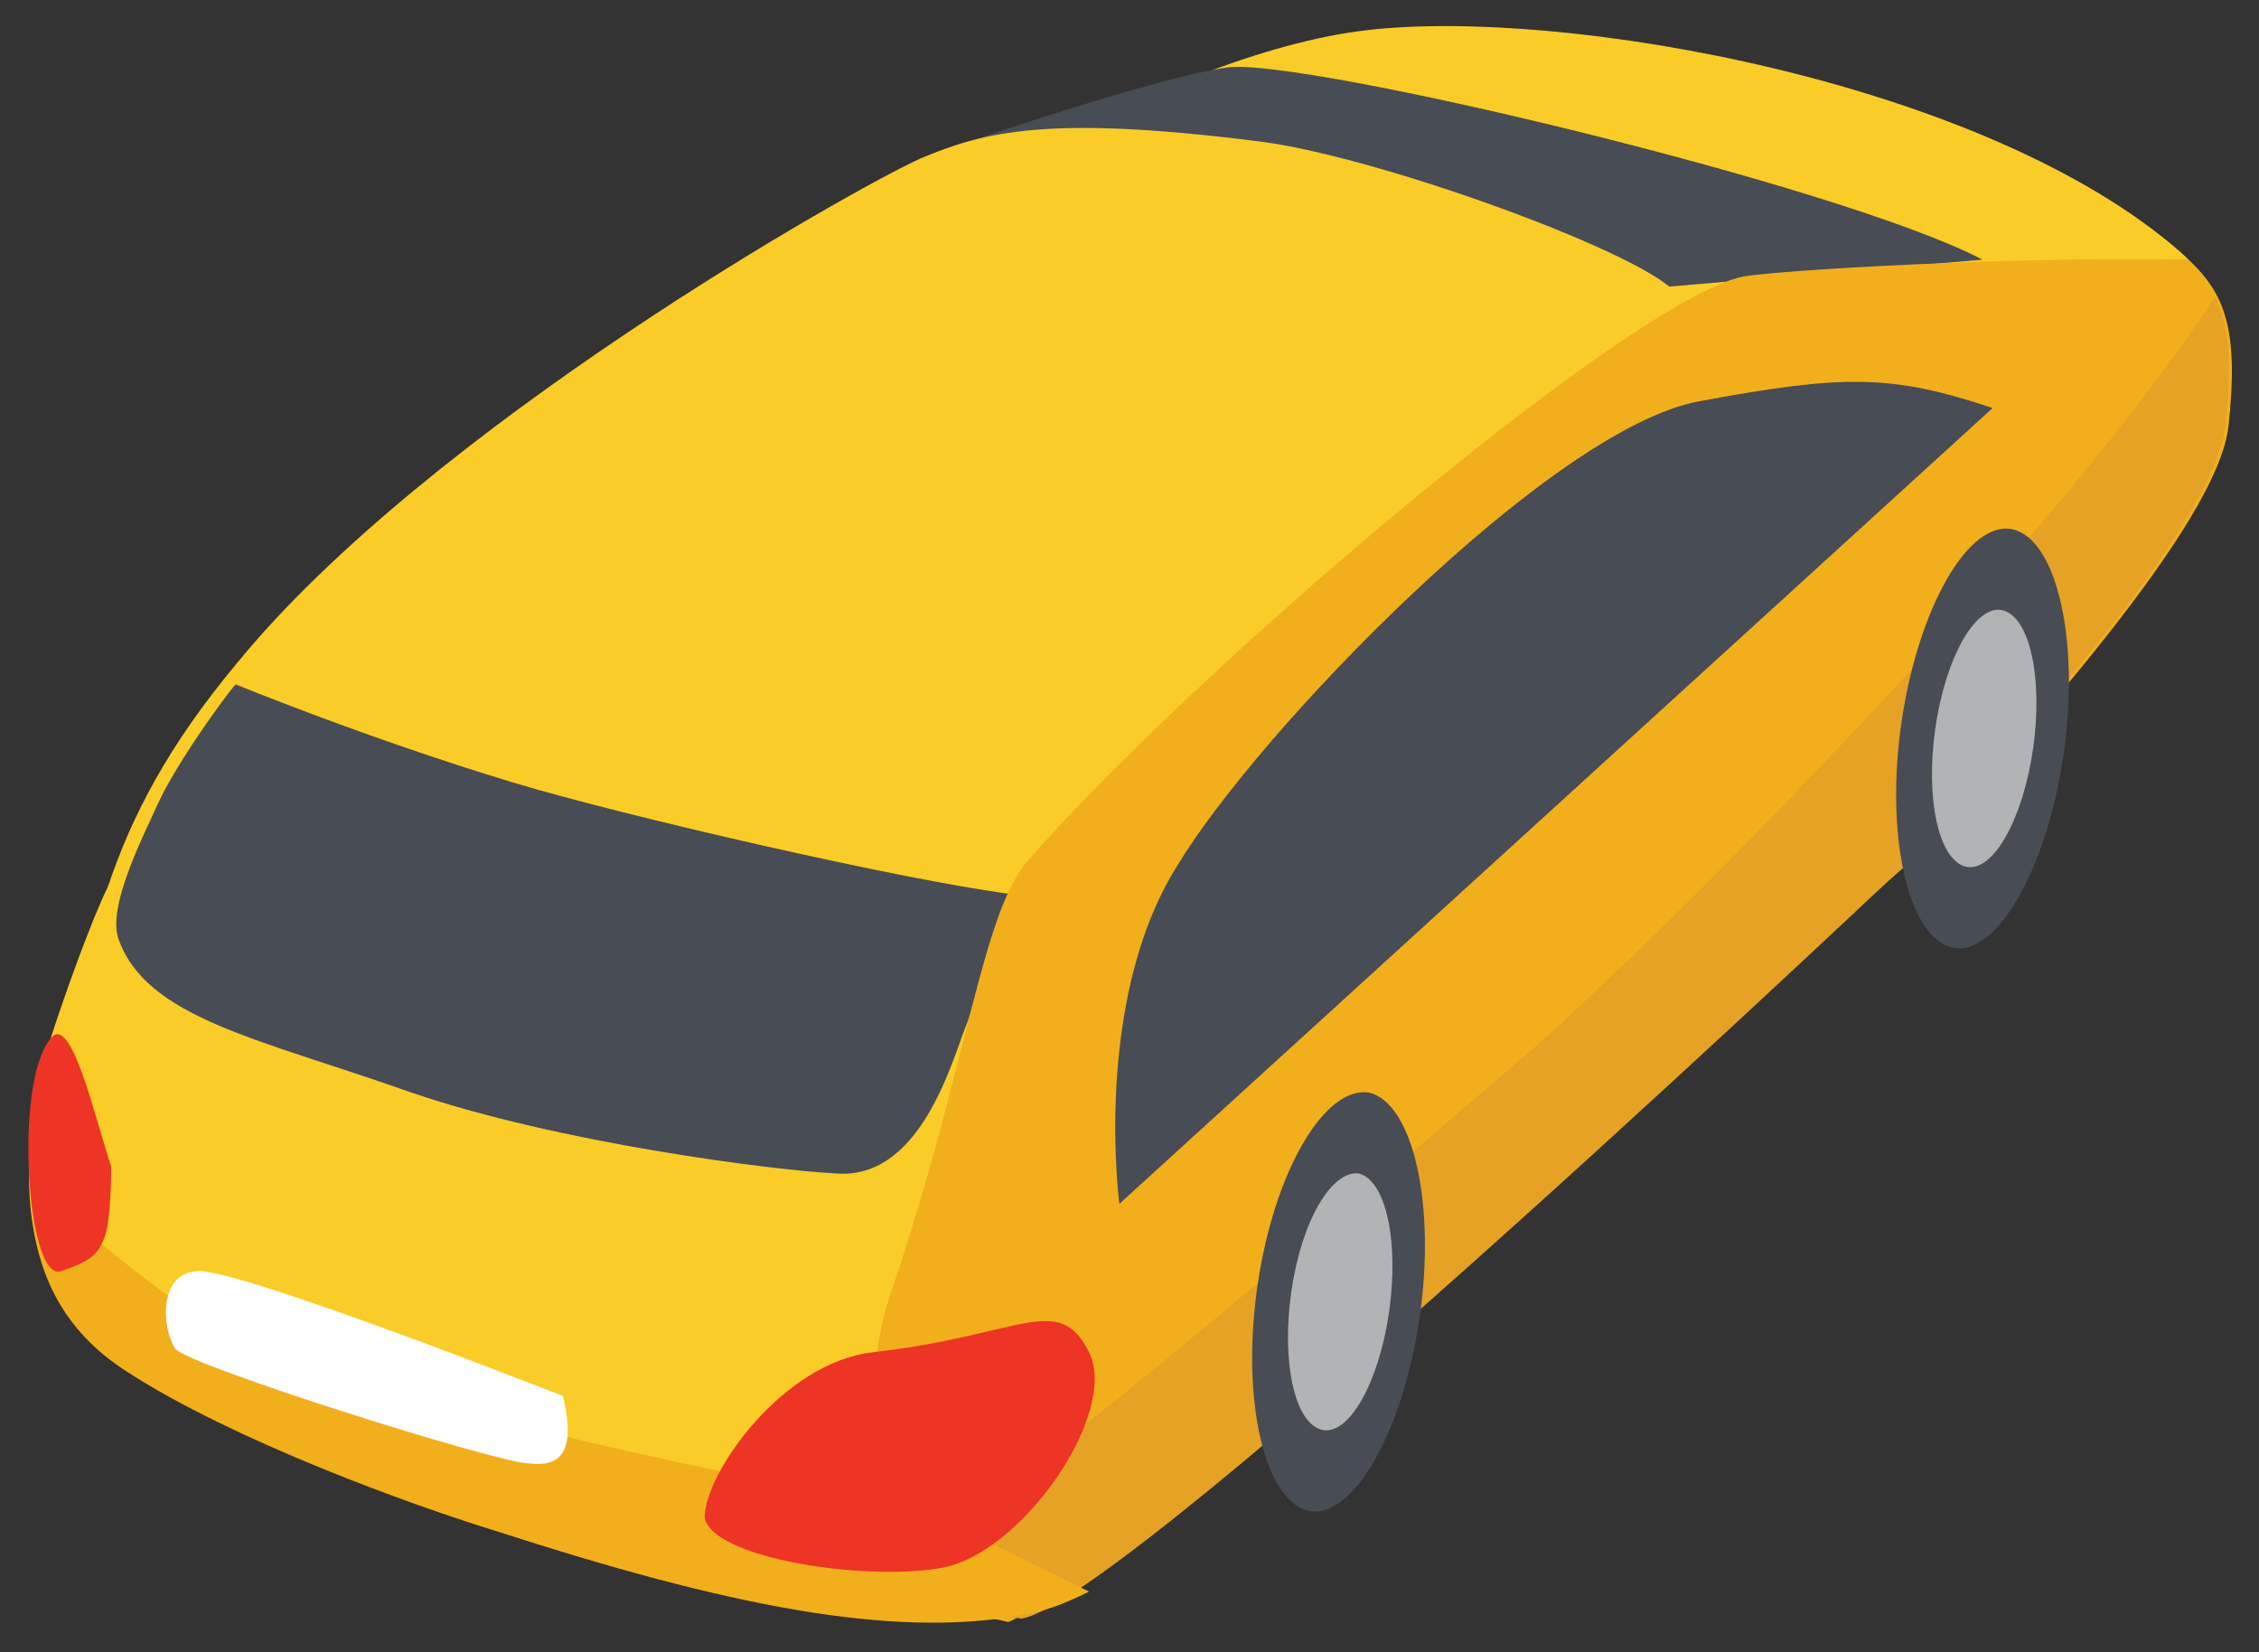
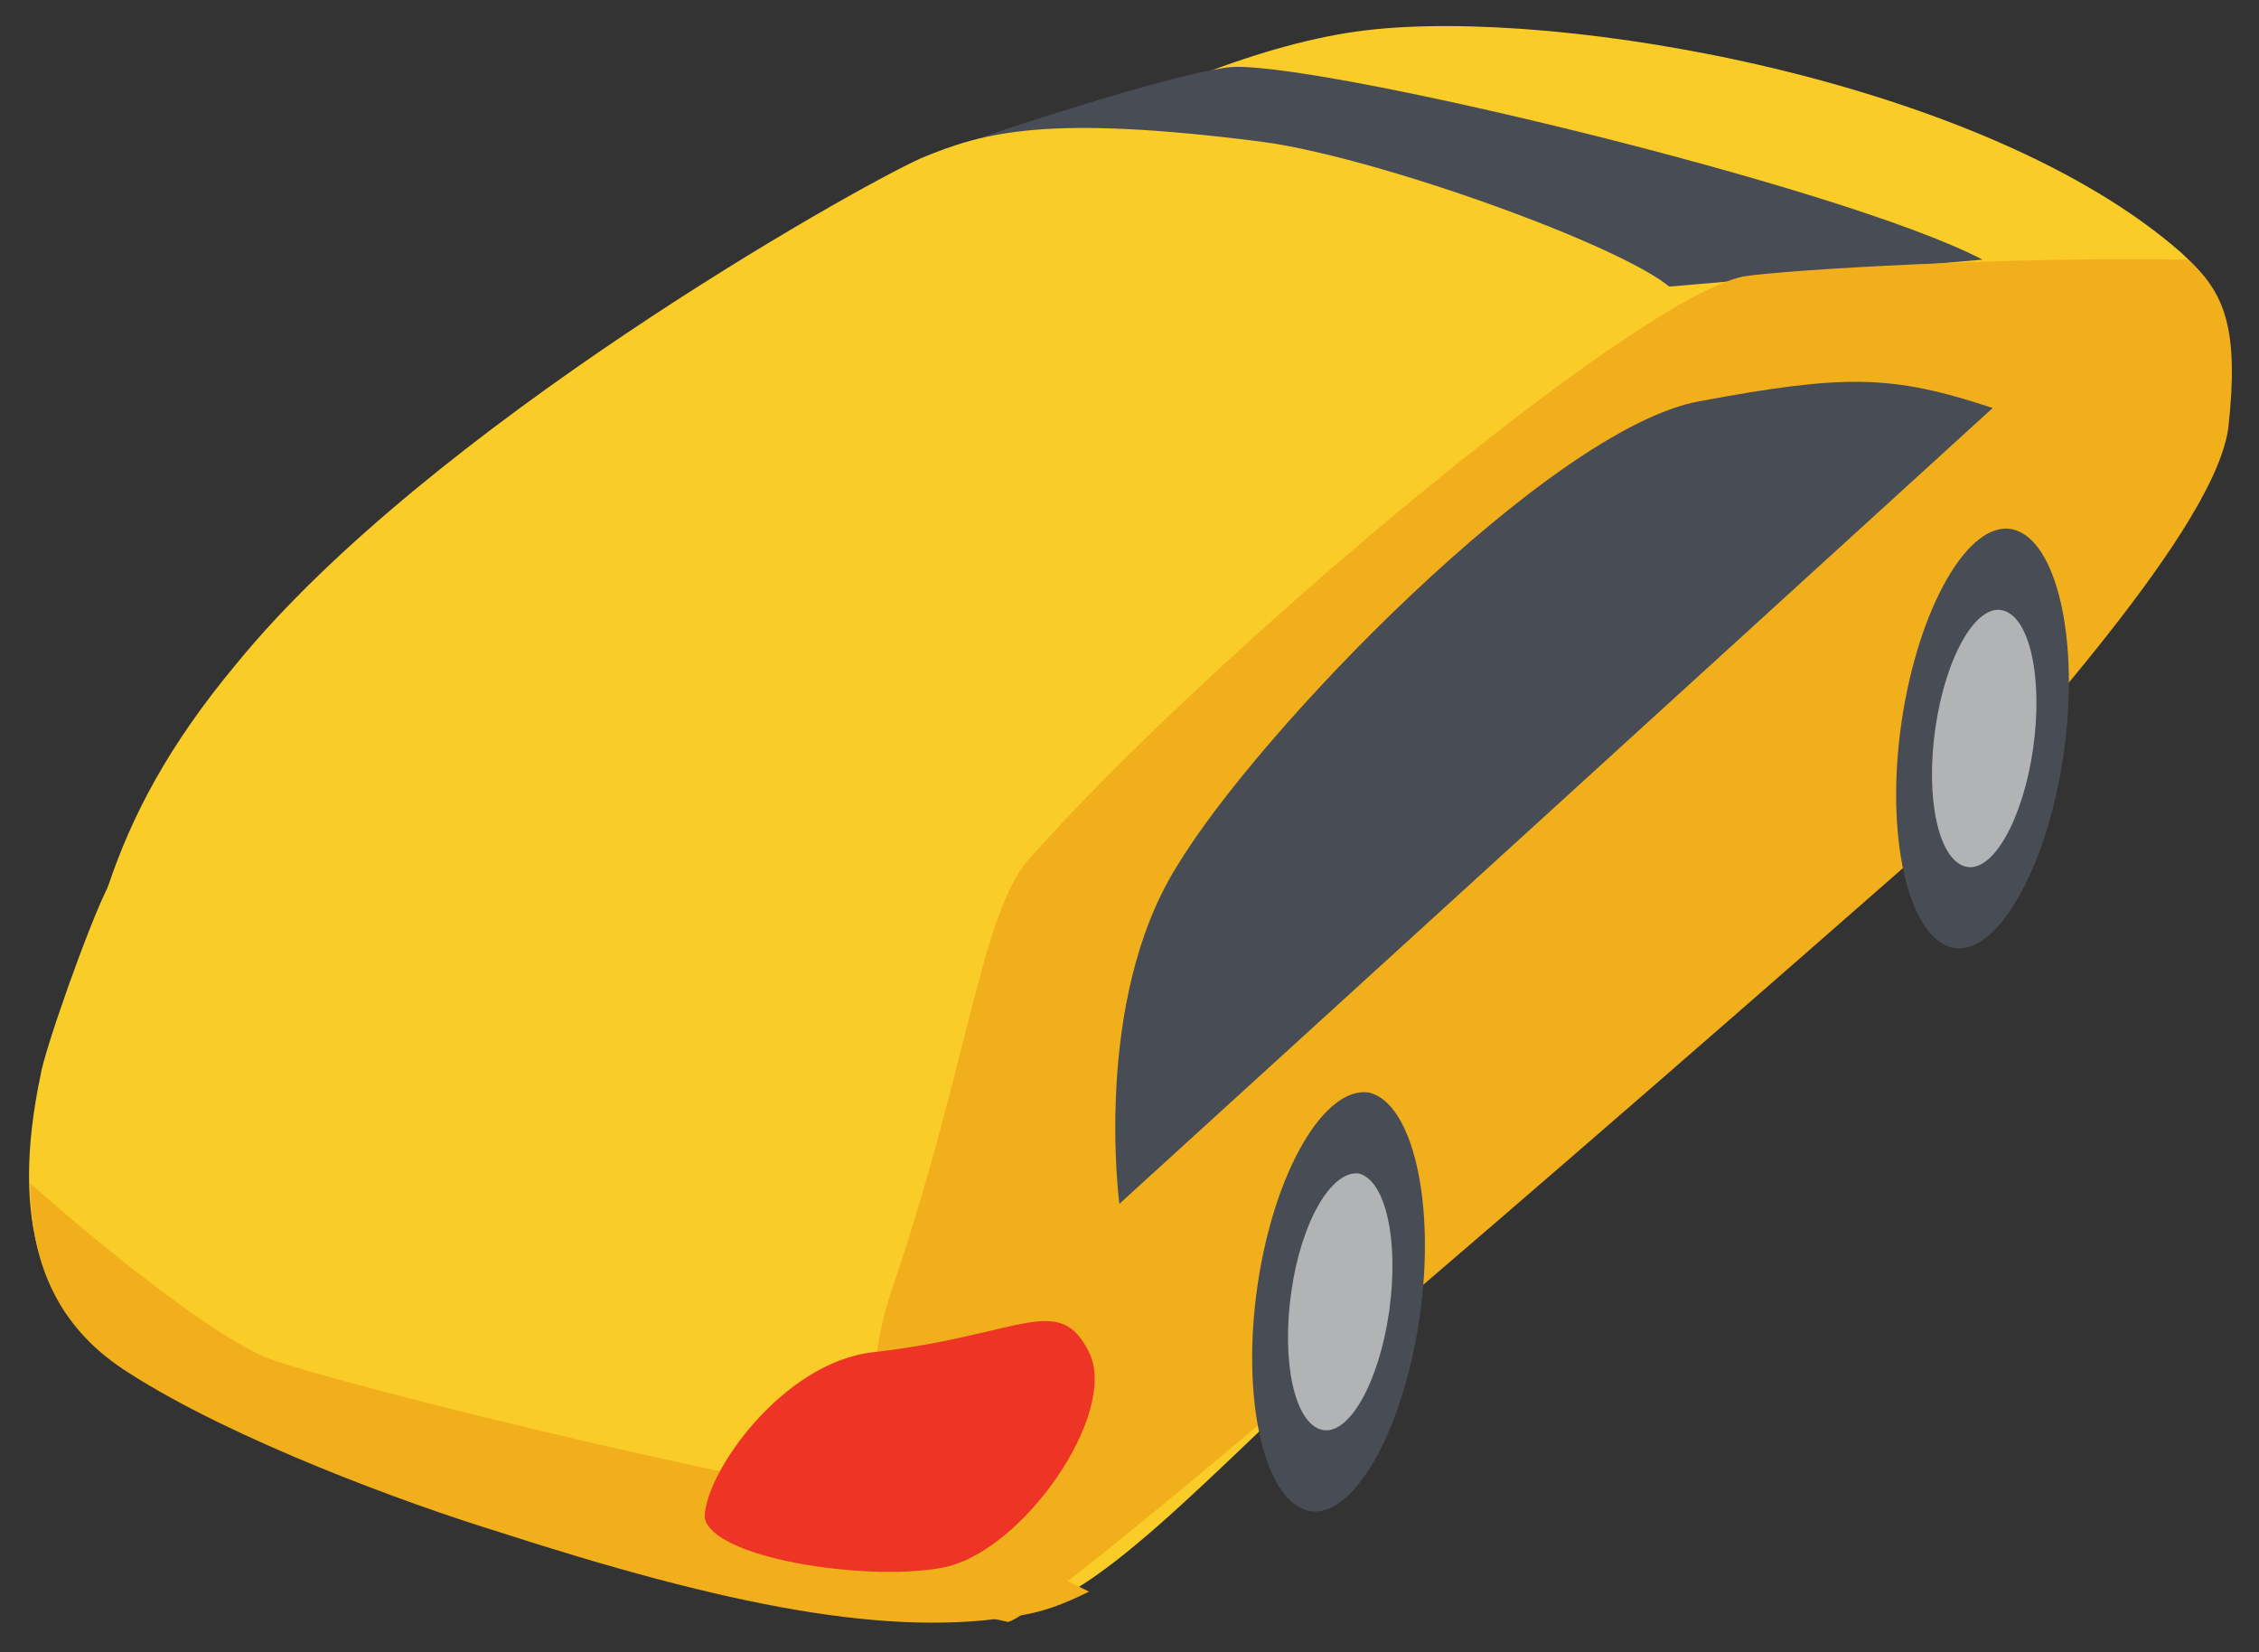
<svg xmlns="http://www.w3.org/2000/svg" version="1.1" id="Layer_1" x="0px" y="0px" viewBox="0 0 67 49" style="enable-background:new 0 0 67 49;" xml:space="preserve">
  <rect x="0" y="0" width="67" height="49" fill="#333333" stroke="none" />
  <style type="text/css">
	.st0{fill:#FACC27;}
	.st1{fill:#484C54;}
	.st2{fill:#F2AF1C;}
	.st3{fill:#E5A225;}
	.st4{fill:#FFFFFF;}
	.st5{fill:#ED3425;}
	.st6{fill:#B2B3B4;}
</style>
  <g>
    <path class="st0" d="M64.7,7.5c-5.8-5.1-18.4-7.3-24.2-6.6C28.7,2.3,5.2,22,3.2,26.3c-0.6,1.2-1.9,4.9-2,5.6   c-0.9,4.3,0,7.1,2.6,8.7c3.1,1.9,8.3,3.9,10.9,4.7c6.8,2.2,11.8,3.2,15.6,2.5c2.6-0.5,6.3-4.9,11.1-9.1   c5.9-5.1,24.3-23.4,24.6-26.3C66.4,9.6,65.9,8.6,64.7,7.5z" />
    <path class="st1" d="M58.8,7.7c-4.2-2.2-20.2-6-22.4-5.7c-2.2,0.3-8.6,2.5-9.1,2.7C26.8,4.9,46,8.8,46,8.8L58.8,7.7z" />
    <path class="st0" d="M22.5,30.2c-2.8,0.3-12.1,2.2-14.9,0.6c-2.8-1.6-4.4-4.5-4.4-4.5C3.9,24.2,5,22.1,7,19.7   c5.7-7,18.3-14.1,20.3-15c1.9-0.8,3.8-1.3,10.1-0.5c3.8,0.5,12.4,3.7,12.4,4.7C49.7,9.8,22.5,30.2,22.5,30.2z" />
-     <path class="st1" d="M29.9,26.5c-3.1-0.4-11.4-2.3-14.7-3.3C10.9,21.9,7,20.3,7,20.3c0-0.1-1.7,2.2-2.3,3.5c-0.4,0.9-1.5,3-1.2,4   c0.8,2.4,4.2,3,8.7,4.6c4.4,1.5,10.7,2.3,12.6,2.4c2.6,0.2,3.5-3.6,3.9-4.5C29,29.4,29.9,26.5,29.9,26.5z" />
    <path class="st2" d="M26.5,38.1c2.2-6.5,2.6-11,4-12.6c5.3-6,17.9-16.6,21.2-17.3c1.2-0.2,8.1-0.6,13.2-0.5c1.1,1,1.5,2.1,1.2,4.9   c-0.3,3-6.3,9.4-8.7,12.3c0,0-25.9,22.8-27.5,23.2c0,0-1.8-0.4-1.8-0.4C27.2,47.5,24.8,42.9,26.5,38.1z" />
    <path class="st1" d="M59.1,12.1c-3-1-4.4-1-8.7-0.2c-4.4,0.8-13.1,9.8-15.5,13.8c-2.5,4-1.7,10-1.7,10L59.1,12.1z" />
-     <path class="st3" d="M27.3,45.7c2.2-0.8,14.3-11.3,17.7-14.2C48,29,60.6,16.6,65.7,8.8c0.4,0.8,0.5,1.9,0.3,3.8   c-0.3,3-6.3,9.4-8.7,12.3c0,0-23.8,22.6-27,23.1c0,0-2.2-0.3-2.3-0.3c-0.3-0.1-0.8-0.7-1.2-1.7C27,45.8,27.1,45.7,27.3,45.7z" />
    <path class="st2" d="M3.8,40.7c-1.9-1.2-2.9-3-2.9-5.6c1.7,1.5,5.3,4.5,7.1,5.2c2.2,0.8,16,4.2,18.8,4.2l5.5,2.7   c-0.8,0.4-1.4,0.6-2,0.7c-3.9,0.7-8.8-0.3-15.6-2.5C12.1,44.6,6.9,42.7,3.8,40.7z" />
-     <path class="st4" d="M16.7,41.4c0.4,1.7-0.1,2.1-1,2c-0.9,0-10.1-2.9-10.5-3.4c-0.4-0.6-0.5-2.2,0.6-2.3   C6.8,37.5,16.7,41.4,16.7,41.4z" />
-     <path class="st5" d="M3.3,34.6c-0.5-1.5-1.2-4.6-1.8-3.8c-1.1,1.3-0.7,7.2,0.3,6.9c0.9-0.3,1.1-0.5,1.3-1   C3.3,36.2,3.3,34.6,3.3,34.6z" />
    <path class="st5" d="M25.9,40.1c4.4-0.5,5.5-1.8,6.4,0c0.9,1.8-2,6-4.4,6.4c-2.3,0.4-6.8-0.3-7-1.5C20.9,43.7,23.2,40.4,25.9,40.1z   " />
    <g>
      <path class="st1" d="M56.4,21.4c-0.5,3.4,0.2,6.4,1.5,6.7c1.3,0.3,2.8-2.3,3.3-5.7c0.5-3.4-0.2-6.4-1.5-6.7    C58.4,15.4,56.9,18,56.4,21.4z" />
      <path class="st6" d="M57.4,21.6c-0.3,2.1,0.1,3.9,0.9,4.1c0.8,0.2,1.7-1.4,2-3.5c0.3-2.1-0.1-3.9-0.9-4.1    C58.6,17.9,57.7,19.5,57.4,21.6z" />
    </g>
    <g>
      <path class="st1" d="M37.3,38.1c-0.5,3.4,0.2,6.4,1.5,6.7c1.3,0.3,2.8-2.3,3.3-5.7c0.5-3.4-0.2-6.4-1.5-6.7    C39.3,32.2,37.8,34.7,37.3,38.1z" />
      <path class="st6" d="M38.3,38.3c-0.3,2.1,0.1,3.9,0.9,4.1c0.8,0.2,1.7-1.4,2-3.5c0.3-2.1-0.1-3.9-0.9-4.1    C39.5,34.7,38.6,36.2,38.3,38.3z" />
    </g>
  </g>
</svg>